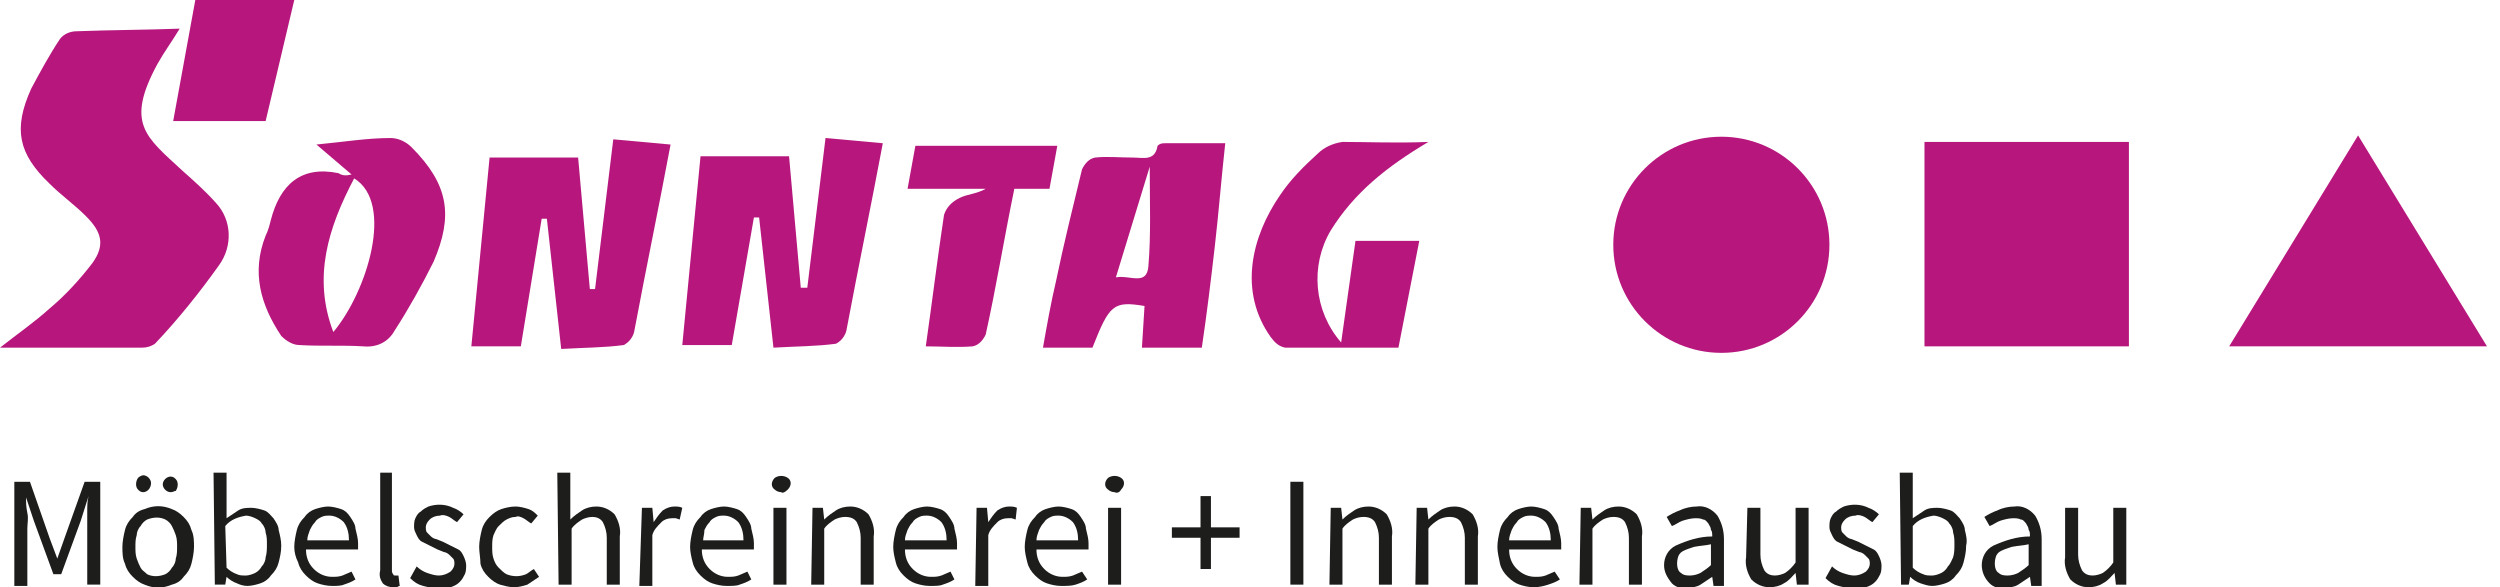
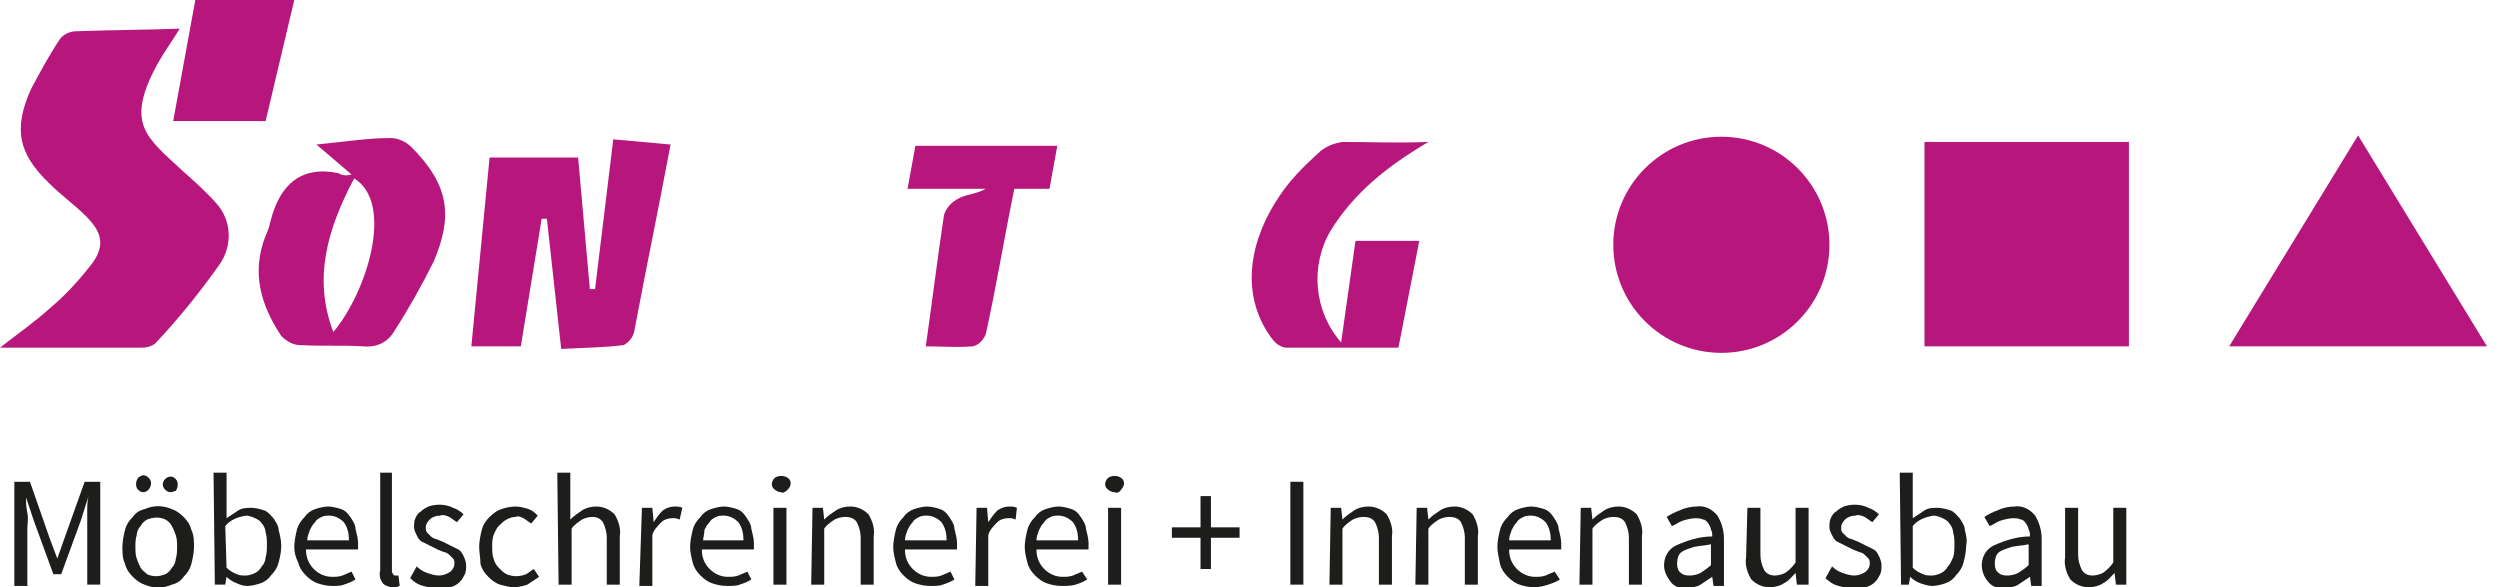
<svg xmlns="http://www.w3.org/2000/svg" version="1.1" id="Ebene_1" x="0px" y="0px" viewBox="0 0 192 45.1" style="enable-background:new 0 0 192 45.1;" xml:space="preserve">
  <style type="text/css">
	.st0{fill:#B7177D;}
	.st1{fill:#1D1D1B;}
</style>
  <title>Logo_Header</title>
  <path class="st0" d="M13.8,2.2c-0.6,1-1.2,1.8-1.7,2.7c-2.5,4.6-0.9,5.6,1.9,8.2c0.9,0.8,1.8,1.6,2.6,2.5c1.2,1.3,1.3,3.3,0.2,4.8  c-1.5,2.1-3.1,4.1-4.9,6c-0.3,0.2-0.6,0.3-1,0.3c-0.1,0-0.3,0-0.4,0H0c1.4-1.1,2.7-2,3.8-3c1.2-1,2.3-2.2,3.3-3.5  c1-1.4,0.7-2.4-0.5-3.6c-0.9-0.9-1.9-1.6-2.8-2.5C1.4,11.8,1,9.9,2.4,6.8C3.1,5.5,3.8,4.2,4.6,3c0.3-0.4,0.8-0.6,1.3-0.6  C8.5,2.3,11.1,2.3,13.8,2.2" />
  <path class="st0" d="M40,26.6h-3.8l1.4-14.5h6.8l0.9,10.1h0.4l1.4-11.5l4.4,0.4c-0.9,4.8-1.9,9.6-2.8,14.4c-0.1,0.4-0.4,0.8-0.8,1  c-1.5,0.2-3.1,0.2-4.8,0.3l-1.1-10h-0.4L40,26.6" />
-   <path class="st0" d="M56.2,26.5h-3.8l1.4-14.5h6.8l0.9,10.1H62l1.4-11.5l4.4,0.4c-0.9,4.8-1.9,9.6-2.8,14.4c-0.1,0.4-0.4,0.8-0.8,1  c-1.5,0.2-3.1,0.2-4.8,0.3l-1.1-10h-0.4L56.2,26.5" />
-   <path class="st0" d="M88.3,12.8l-2.6,8.5c1.1-0.2,2.4,0.7,2.5-0.9C88.4,18,88.3,15.6,88.3,12.8 M83.9,26.7h-3.8  c0.3-1.7,0.6-3.4,1-5.1c0.6-2.9,1.3-5.7,2-8.6c0.2-0.4,0.5-0.8,1-0.9c0.9-0.1,1.9,0,2.9,0c0.8,0,1.7,0.3,1.9-0.9  c0.2-0.2,0.4-0.2,0.6-0.2c1.5,0,3.1,0,4.6,0c-0.3,2.7-0.5,5.3-0.8,7.9s-0.6,5.1-1,7.8h-4.6l0.2-3.2C85.5,23.1,85.2,23.4,83.9,26.7" />
  <path class="st0" d="M25.6,25.5c2.6-3.1,4.7-9.9,1.6-11.8C25.2,17.5,24,21.3,25.6,25.5 M27,13.4l-2.7-2.3c2.1-0.2,3.9-0.5,5.7-0.5  c0.6,0,1.2,0.3,1.6,0.7c2.9,2.9,3.2,5.3,1.7,8.8c-0.9,1.8-1.9,3.6-3,5.3c-0.5,0.9-1.4,1.3-2.4,1.2c-1.6-0.1-3.3,0-4.9-0.1  c-0.5,0-1-0.3-1.4-0.7c-1.6-2.4-2.3-4.9-1.2-7.7c0.2-0.4,0.3-0.8,0.4-1.2c0.7-2.7,2.3-4.2,5.2-3.6C26.3,13.5,26.6,13.5,27,13.4" />
  <path class="st0" d="M109.7,10.9c-3.2,1.9-5.7,3.9-7.5,6.8c-1.6,2.7-1.3,6.2,0.8,8.6l1.1-7.8h4.9l-1.6,8.2c-2.9,0-5.8,0-8.7,0  c-0.5-0.1-0.8-0.4-1.1-0.8c-2.5-3.5-1.5-7.7,0.7-10.9c0.8-1.2,1.8-2.2,2.9-3.2c0.5-0.5,1.2-0.8,1.9-0.9  C105.1,10.9,107.2,11,109.7,10.9" />
  <path class="st0" d="M77.9,14.5c-0.8,3.9-1.4,7.6-2.2,11.2c-0.2,0.4-0.5,0.8-1,0.9c-1.2,0.1-2.4,0-3.6,0c0.5-3.5,0.9-6.8,1.4-10.1  c0.2-0.6,0.6-1,1.2-1.3c0.6-0.3,1.3-0.3,2-0.7h-6l0.6-3.3h10.9l-0.6,3.3L77.9,14.5L77.9,14.5z" />
  <path class="st0" d="M13.3,9.3L15,0h7.6l-2.2,9.3H13.3z" />
  <rect x="147.8" y="10.9" class="st0" width="15.7" height="15.7" />
  <path class="st0" d="M171.2,26.6l9.9-16.2l9.9,16.2H171.2z" />
  <path class="st1" d="M1.1,37h1.2l1.5,4.3l0.6,1.6l0,0L5,41.2L6.5,37h1.2v7.9h-1v-4.4c0-0.4,0-0.7,0-1.2c0-0.4,0-0.8,0.1-1.2l0,0  L6.2,40l-1.5,4.1H4.1L2.6,40l-0.6-1.8l0,0c0,0.4,0,0.7,0.1,1.2c0.1,0.4,0,0.8,0,1.2v4.4H1.1V37L1.1,37z" />
  <path class="st1" d="M9.4,42c0-0.4,0.1-0.9,0.2-1.3c0.1-0.4,0.3-0.7,0.6-1c0.2-0.3,0.5-0.5,0.9-0.6c0.7-0.3,1.4-0.3,2.1,0  c0.3,0.1,0.6,0.3,0.9,0.6c0.3,0.3,0.5,0.6,0.6,1c0.2,0.4,0.2,0.9,0.2,1.3c0,0.4-0.1,0.9-0.2,1.3c-0.1,0.4-0.3,0.7-0.6,1  c-0.2,0.3-0.5,0.5-0.9,0.6c-0.7,0.3-1.4,0.3-2.1,0c-0.3-0.1-0.6-0.3-0.9-0.6c-0.3-0.3-0.5-0.6-0.6-1C9.4,42.9,9.4,42.4,9.4,42z   M10.4,42c0,0.3,0,0.6,0.1,0.9c0.1,0.3,0.2,0.5,0.3,0.7c0.1,0.2,0.3,0.3,0.5,0.5c0.4,0.2,0.9,0.2,1.4,0c0.2-0.1,0.4-0.3,0.5-0.5  c0.2-0.2,0.3-0.5,0.3-0.7c0.1-0.3,0.1-0.6,0.1-0.9c0-0.3,0-0.6-0.1-0.9c-0.1-0.3-0.2-0.5-0.3-0.7c-0.1-0.2-0.3-0.4-0.5-0.5  c-0.4-0.2-0.9-0.2-1.4,0c-0.2,0.1-0.4,0.3-0.5,0.5c-0.2,0.2-0.3,0.5-0.3,0.7C10.4,41.4,10.4,41.7,10.4,42L10.4,42z M11,37.8  c-0.2,0-0.3-0.1-0.4-0.2c-0.2-0.2-0.2-0.6,0-0.9c0.1-0.1,0.3-0.2,0.4-0.2c0.3,0,0.6,0.3,0.6,0.6C11.6,37.5,11.3,37.8,11,37.8z   M13.1,37.8c-0.3,0-0.6-0.3-0.6-0.6s0.3-0.6,0.6-0.6c0.2,0,0.3,0.1,0.4,0.2c0.2,0.2,0.2,0.6,0,0.9C13.4,37.7,13.3,37.8,13.1,37.8  L13.1,37.8z" />
  <path class="st1" d="M16.4,36.3h1v2.4v1.1c0.3-0.2,0.6-0.4,0.9-0.6c0.3-0.2,0.7-0.2,1-0.2c0.3,0,0.7,0.1,1,0.2  c0.3,0.1,0.5,0.4,0.7,0.6c0.2,0.3,0.4,0.6,0.4,0.9c0.1,0.4,0.2,0.8,0.2,1.2c0,0.5-0.1,0.9-0.2,1.3c-0.1,0.4-0.3,0.7-0.6,1  c-0.2,0.3-0.5,0.5-0.8,0.6c-0.3,0.1-0.7,0.2-1,0.2c-0.3,0-0.6-0.1-0.8-0.2c-0.3-0.1-0.6-0.3-0.8-0.5l0,0l-0.1,0.6h-0.8L16.4,36.3  L16.4,36.3z M17.4,43.6c0.2,0.2,0.5,0.4,0.8,0.5c0.2,0.1,0.4,0.1,0.7,0.1c0.2,0,0.5-0.1,0.7-0.2c0.2-0.1,0.4-0.3,0.5-0.5  c0.2-0.2,0.3-0.5,0.3-0.7c0.1-0.3,0.1-0.7,0.1-1c0-0.3,0-0.6-0.1-0.9c0-0.2-0.1-0.5-0.3-0.7c-0.1-0.2-0.3-0.3-0.5-0.4  c-0.2-0.1-0.5-0.2-0.7-0.2c-0.6,0.1-1.2,0.3-1.6,0.8L17.4,43.6L17.4,43.6z" />
  <path class="st1" d="M22.6,42c0-0.4,0.1-0.9,0.2-1.3c0.1-0.4,0.3-0.7,0.6-1c0.2-0.3,0.5-0.5,0.8-0.6c0.3-0.1,0.7-0.2,1-0.2  c0.3,0,0.7,0.1,1,0.2c0.3,0.1,0.5,0.3,0.7,0.6c0.2,0.3,0.4,0.6,0.4,0.9c0.1,0.4,0.2,0.8,0.2,1.1c0,0.2,0,0.4,0,0.5h-4  c0,0.6,0.2,1.1,0.6,1.5c0.4,0.4,0.9,0.6,1.4,0.6c0.3,0,0.5,0,0.8-0.1c0.2-0.1,0.5-0.2,0.7-0.3l0.3,0.6c-0.3,0.2-0.6,0.3-0.9,0.4  C26.2,45,25.8,45,25.5,45c-0.4,0-0.8-0.1-1.1-0.2c-0.3-0.1-0.6-0.3-0.9-0.6c-0.3-0.3-0.5-0.6-0.6-1C22.7,42.8,22.6,42.4,22.6,42z   M26.8,41.5c0-0.5-0.1-1-0.4-1.4c-0.3-0.3-0.7-0.5-1.1-0.5c-0.2,0-0.4,0-0.6,0.1c-0.2,0.1-0.4,0.2-0.5,0.4c-0.2,0.2-0.3,0.4-0.4,0.6  c-0.1,0.3-0.2,0.5-0.2,0.8L26.8,41.5L26.8,41.5z" />
  <path class="st1" d="M29.1,36.3h1v7.5c0,0.1,0,0.2,0.1,0.3c0,0.1,0.1,0.1,0.2,0.1h0.1h0.1l0.1,0.8c-0.1,0-0.2,0.1-0.2,0.1h-0.3  c-0.3,0-0.6-0.1-0.8-0.3c-0.2-0.3-0.3-0.6-0.2-1V36.3L29.1,36.3z" />
  <path class="st1" d="M32,43.5c0.2,0.2,0.5,0.4,0.8,0.5c0.3,0.1,0.6,0.2,0.9,0.2c0.3,0,0.6-0.1,0.9-0.3c0.2-0.2,0.3-0.4,0.3-0.6  c0-0.1,0-0.3-0.1-0.4c-0.1-0.1-0.2-0.2-0.3-0.3c-0.1-0.1-0.3-0.2-0.4-0.2l-0.5-0.2c-0.2-0.1-0.4-0.2-0.6-0.3  c-0.2-0.1-0.4-0.2-0.6-0.3c-0.2-0.1-0.3-0.3-0.4-0.5c-0.1-0.2-0.2-0.4-0.2-0.6c0-0.2,0-0.5,0.1-0.7c0.1-0.2,0.2-0.4,0.4-0.5  c0.2-0.2,0.4-0.3,0.6-0.4c0.6-0.2,1.3-0.2,1.9,0.1c0.3,0.1,0.6,0.3,0.8,0.5l-0.5,0.6c-0.2-0.1-0.4-0.3-0.6-0.4  c-0.2-0.1-0.5-0.2-0.7-0.1c-0.3,0-0.6,0.1-0.8,0.3c-0.2,0.2-0.3,0.4-0.3,0.6c0,0.1,0,0.3,0.1,0.4c0.1,0.1,0.2,0.2,0.3,0.3  c0.1,0.1,0.3,0.2,0.4,0.2l0.5,0.2l0.6,0.3c0.2,0.1,0.4,0.2,0.6,0.3c0.2,0.1,0.3,0.3,0.4,0.5c0.1,0.2,0.2,0.5,0.2,0.7  c0,0.2,0,0.5-0.1,0.7c-0.1,0.2-0.2,0.4-0.4,0.6c-0.2,0.2-0.4,0.3-0.7,0.4c-0.3,0.1-0.6,0.1-0.9,0.1c-0.4,0-0.8-0.1-1.2-0.2  c-0.4-0.1-0.7-0.3-1-0.6L32,43.5z" />
  <path class="st1" d="M36.8,42c0-0.4,0.1-0.9,0.2-1.3c0.1-0.4,0.3-0.7,0.6-1c0.3-0.3,0.6-0.5,0.9-0.6c0.3-0.1,0.7-0.2,1.1-0.2  c0.3,0,0.7,0.1,1,0.2c0.3,0.1,0.5,0.3,0.7,0.5l-0.5,0.6c-0.2-0.1-0.4-0.3-0.6-0.4c-0.2-0.1-0.4-0.2-0.6-0.1c-0.3,0-0.5,0.1-0.7,0.2  c-0.2,0.1-0.4,0.3-0.6,0.5c-0.2,0.2-0.3,0.5-0.4,0.7c-0.1,0.3-0.1,0.6-0.1,0.9c0,0.3,0,0.6,0.1,0.9c0.1,0.3,0.2,0.5,0.4,0.7  c0.2,0.2,0.4,0.4,0.6,0.5c0.5,0.2,1,0.2,1.5,0c0.2-0.1,0.4-0.3,0.6-0.4l0.4,0.6c-0.3,0.2-0.6,0.4-0.9,0.6c-0.3,0.1-0.7,0.2-1,0.2  c-0.4,0-0.7-0.1-1.1-0.2c-0.3-0.1-0.6-0.3-0.9-0.6c-0.3-0.3-0.5-0.6-0.6-1C36.9,42.9,36.8,42.4,36.8,42z" />
  <path class="st1" d="M42.8,36.3h1v2.4v1.2c0.3-0.3,0.6-0.5,0.9-0.7c0.3-0.2,0.7-0.3,1.1-0.3c0.5,0,1,0.2,1.4,0.6  c0.3,0.5,0.5,1.1,0.4,1.7v3.7h-1v-3.6c0-0.4-0.1-0.8-0.3-1.2c-0.2-0.3-0.5-0.4-0.8-0.4c-0.3,0-0.6,0.1-0.8,0.2  c-0.3,0.2-0.6,0.4-0.8,0.7v4.3h-1L42.8,36.3L42.8,36.3z" />
  <path class="st1" d="M49.3,39h0.8l0.1,1.1l0,0c0.2-0.3,0.4-0.6,0.7-0.9c0.3-0.2,0.6-0.3,0.9-0.3c0.2,0,0.4,0,0.6,0.1l-0.2,0.9  l-0.3-0.1h-0.3c-0.3,0-0.6,0.1-0.8,0.3c-0.3,0.3-0.6,0.6-0.7,1V45h-1L49.3,39L49.3,39z" />
  <path class="st1" d="M53,42c0-0.4,0.1-0.9,0.2-1.3c0.1-0.4,0.3-0.7,0.6-1c0.2-0.3,0.5-0.5,0.8-0.6c0.3-0.1,0.7-0.2,1-0.2  c0.3,0,0.7,0.1,1,0.2c0.3,0.1,0.5,0.3,0.7,0.6c0.2,0.3,0.4,0.6,0.4,0.9c0.1,0.4,0.2,0.8,0.2,1.1c0,0.2,0,0.4,0,0.5h-4  c0,0.6,0.2,1.1,0.6,1.5c0.4,0.4,0.9,0.6,1.4,0.6c0.3,0,0.5,0,0.8-0.1c0.2-0.1,0.5-0.2,0.7-0.3l0.3,0.6c-0.3,0.2-0.6,0.3-0.9,0.4  C56.6,45,56.2,45,55.8,45c-0.4,0-0.8-0.1-1.1-0.2c-0.3-0.1-0.6-0.3-0.9-0.6c-0.3-0.3-0.5-0.6-0.6-1C53.1,42.8,53,42.4,53,42z   M57.1,41.5c0-0.5-0.1-1-0.4-1.4c-0.3-0.3-0.7-0.5-1.1-0.5c-0.2,0-0.4,0-0.6,0.1c-0.2,0.1-0.4,0.2-0.5,0.4c-0.2,0.2-0.3,0.4-0.4,0.6  C54.1,41,54,41.3,54,41.5L57.1,41.5L57.1,41.5z" />
  <path class="st1" d="M60,37.8c-0.2,0-0.4-0.1-0.5-0.2c-0.3-0.2-0.3-0.6,0-0.9c0,0,0,0,0,0c0.3-0.2,0.7-0.2,1,0  c0.3,0.2,0.3,0.6,0,0.9c0,0,0,0,0,0C60.3,37.8,60.1,37.9,60,37.8z M59.4,39h1v5.9h-1V39z" />
  <path class="st1" d="M62.4,39h0.8l0.1,0.9l0,0c0.3-0.3,0.6-0.5,0.9-0.7c0.3-0.2,0.7-0.3,1.1-0.3c0.5,0,1,0.2,1.4,0.6  c0.3,0.5,0.5,1.1,0.4,1.7v3.7h-1v-3.6c0-0.4-0.1-0.8-0.3-1.2c-0.2-0.3-0.5-0.4-0.9-0.4c-0.3,0-0.6,0.1-0.8,0.2  c-0.3,0.2-0.6,0.4-0.8,0.7v4.3h-1L62.4,39L62.4,39z" />
  <path class="st1" d="M68.6,42c0-0.4,0.1-0.9,0.2-1.3c0.1-0.4,0.3-0.7,0.6-1c0.2-0.3,0.5-0.5,0.8-0.6c0.3-0.1,0.7-0.2,1-0.2  c0.3,0,0.7,0.1,1,0.2c0.3,0.1,0.5,0.3,0.7,0.6c0.2,0.3,0.4,0.6,0.4,0.9c0.1,0.4,0.2,0.8,0.2,1.1c0,0.2,0,0.4,0,0.5h-4  c0,0.6,0.2,1.1,0.6,1.5c0.4,0.4,0.9,0.6,1.4,0.6c0.3,0,0.5,0,0.8-0.1c0.2-0.1,0.5-0.2,0.7-0.3l0.3,0.6c-0.3,0.2-0.6,0.3-0.9,0.4  C72.2,45,71.8,45,71.4,45c-0.4,0-0.8-0.1-1.1-0.2c-0.3-0.1-0.6-0.3-0.9-0.6c-0.3-0.3-0.5-0.6-0.6-1C68.7,42.8,68.6,42.4,68.6,42z   M72.7,41.5c0-0.5-0.1-1-0.4-1.4c-0.3-0.3-0.7-0.5-1.1-0.5c-0.2,0-0.4,0-0.6,0.1c-0.2,0.1-0.4,0.2-0.5,0.4c-0.2,0.2-0.3,0.4-0.4,0.6  c-0.1,0.3-0.2,0.5-0.2,0.8L72.7,41.5L72.7,41.5z" />
  <path class="st1" d="M75,39h0.8l0.1,1.1l0,0c0.2-0.3,0.4-0.6,0.7-0.9c0.3-0.2,0.6-0.3,0.9-0.3c0.2,0,0.4,0,0.6,0.1L78,39.9l-0.3-0.1  h-0.3c-0.3,0-0.6,0.1-0.8,0.3c-0.3,0.3-0.6,0.6-0.7,1V45h-1L75,39L75,39z" />
  <path class="st1" d="M78.7,42c0-0.4,0.1-0.9,0.2-1.3c0.1-0.4,0.3-0.7,0.6-1c0.2-0.3,0.5-0.5,0.8-0.6c0.3-0.1,0.7-0.2,1-0.2  c0.3,0,0.7,0.1,1,0.2c0.3,0.1,0.5,0.3,0.7,0.6c0.2,0.3,0.4,0.6,0.4,0.9c0.1,0.4,0.2,0.8,0.2,1.1c0,0.2,0,0.4,0,0.5h-4  c0,0.6,0.2,1.1,0.6,1.5c0.4,0.4,0.9,0.6,1.4,0.6c0.3,0,0.5,0,0.8-0.1c0.2-0.1,0.5-0.2,0.7-0.3l0.4,0.6c-0.3,0.2-0.6,0.3-0.9,0.4  C82.3,45,81.9,45,81.5,45c-0.4,0-0.8-0.1-1.1-0.2c-0.3-0.1-0.6-0.3-0.9-0.6c-0.3-0.3-0.5-0.6-0.6-1C78.8,42.8,78.7,42.4,78.7,42z   M82.8,41.5c0-0.5-0.1-1-0.4-1.4c-0.3-0.3-0.7-0.5-1.1-0.5c-0.2,0-0.4,0-0.6,0.1c-0.2,0.1-0.4,0.2-0.5,0.4c-0.2,0.2-0.3,0.4-0.4,0.6  c-0.1,0.3-0.2,0.5-0.2,0.8L82.8,41.5L82.8,41.5z" />
  <path class="st1" d="M85.6,37.8c-0.2,0-0.4-0.1-0.5-0.2c-0.3-0.2-0.3-0.6,0-0.9c0,0,0,0,0,0c0.3-0.2,0.7-0.2,1,0  c0.3,0.2,0.3,0.6,0,0.9c0,0,0,0,0,0C86,37.8,85.8,37.9,85.6,37.8z M85.1,39h1v5.9h-1V39z" />
  <path class="st1" d="M92.2,41.3H90v-0.8h2.2v-2.4H93v2.4h2.2v0.8H93v2.4h-0.8L92.2,41.3L92.2,41.3z" />
  <path class="st1" d="M99.1,37h1v7.9h-1V37z" />
  <path class="st1" d="M102.2,39h0.8l0.1,0.9l0,0c0.3-0.3,0.6-0.5,0.9-0.7c0.3-0.2,0.7-0.3,1.1-0.3c0.5,0,1,0.2,1.4,0.6  c0.3,0.5,0.5,1.1,0.4,1.7v3.7h-1v-3.6c0-0.4-0.1-0.8-0.3-1.2c-0.2-0.3-0.5-0.4-0.9-0.4c-0.3,0-0.6,0.1-0.8,0.2  c-0.3,0.2-0.6,0.4-0.8,0.7v4.3h-1L102.2,39L102.2,39z" />
  <path class="st1" d="M108.8,39h0.8l0.1,0.9l0,0c0.3-0.3,0.6-0.5,0.9-0.7c0.3-0.2,0.7-0.3,1.1-0.3c0.5,0,1,0.2,1.4,0.6  c0.3,0.5,0.5,1.1,0.4,1.7v3.7h-1v-3.6c0-0.4-0.1-0.8-0.3-1.2c-0.2-0.3-0.5-0.4-0.9-0.4c-0.3,0-0.6,0.1-0.8,0.2  c-0.3,0.2-0.6,0.4-0.8,0.7v4.3h-1L108.8,39L108.8,39z" />
  <path class="st1" d="M115,42c0-0.4,0.1-0.9,0.2-1.3c0.1-0.4,0.3-0.7,0.6-1c0.2-0.3,0.5-0.5,0.8-0.6c0.3-0.1,0.7-0.2,1-0.2  c0.3,0,0.7,0.1,1,0.2c0.3,0.1,0.5,0.3,0.7,0.6c0.2,0.3,0.4,0.6,0.4,0.9c0.1,0.4,0.2,0.8,0.2,1.1c0,0.2,0,0.4,0,0.5h-4  c0,0.6,0.2,1.1,0.6,1.5c0.4,0.4,0.9,0.6,1.4,0.6c0.3,0,0.5,0,0.8-0.1c0.2-0.1,0.5-0.2,0.7-0.3l0.4,0.6c-0.3,0.2-0.6,0.3-0.9,0.4  c-0.3,0.1-0.7,0.2-1.1,0.2c-0.4,0-0.8-0.1-1.1-0.2c-0.3-0.1-0.6-0.3-0.9-0.6c-0.3-0.3-0.5-0.6-0.6-1C115.1,42.8,115,42.4,115,42z   M119.1,41.5c0-0.5-0.1-1-0.4-1.4c-0.3-0.3-0.7-0.5-1.1-0.5c-0.2,0-0.4,0-0.6,0.1c-0.2,0.1-0.4,0.2-0.5,0.4  c-0.2,0.2-0.3,0.4-0.4,0.6c-0.1,0.3-0.2,0.5-0.2,0.8L119.1,41.5L119.1,41.5z" />
  <path class="st1" d="M121.4,39h0.8l0.1,0.9l0,0c0.3-0.3,0.6-0.5,0.9-0.7c0.3-0.2,0.7-0.3,1.1-0.3c0.5,0,1,0.2,1.4,0.6  c0.3,0.5,0.5,1.1,0.4,1.7v3.7h-1v-3.6c0-0.4-0.1-0.8-0.3-1.2c-0.2-0.3-0.5-0.4-0.9-0.4c-0.3,0-0.6,0.1-0.8,0.2  c-0.3,0.2-0.6,0.4-0.8,0.7v4.3h-1L121.4,39L121.4,39z" />
  <path class="st1" d="M127.8,43.4c0-0.6,0.3-1.2,0.9-1.5c0.9-0.4,1.8-0.7,2.8-0.7c0-0.2,0-0.4-0.1-0.5c0-0.2-0.1-0.3-0.2-0.5  c-0.1-0.1-0.2-0.3-0.4-0.3c-0.2-0.1-0.4-0.1-0.6-0.1c-0.3,0-0.7,0.1-1,0.2c-0.3,0.1-0.5,0.3-0.8,0.4l-0.4-0.7c0.3-0.2,0.7-0.4,1-0.5  c0.4-0.2,0.9-0.3,1.3-0.3c0.6-0.1,1.2,0.2,1.6,0.7c0.3,0.5,0.5,1.1,0.5,1.8v3.6h-0.8l-0.1-0.7l0,0c-0.3,0.2-0.6,0.4-0.9,0.6  c-0.3,0.2-0.7,0.2-1,0.3c-0.5,0-0.9-0.1-1.2-0.4C128,44.3,127.8,43.9,127.8,43.4z M128.8,43.3c0,0.3,0.1,0.6,0.3,0.7  c0.2,0.2,0.5,0.2,0.7,0.2c0.3,0,0.6-0.1,0.8-0.2c0.3-0.2,0.6-0.4,0.8-0.6v-1.6c-0.4,0.1-0.8,0.1-1.3,0.2c-0.3,0.1-0.6,0.2-0.8,0.3  c-0.2,0.1-0.3,0.2-0.4,0.4C128.8,43,128.8,43.2,128.8,43.3L128.8,43.3z" />
  <path class="st1" d="M134.2,39h1v3.6c0,0.4,0.1,0.8,0.3,1.2c0.2,0.3,0.5,0.4,0.8,0.4c0.3,0,0.6-0.1,0.8-0.2c0.3-0.2,0.6-0.5,0.8-0.8  V39h1v5.9H138l-0.1-0.9l0,0c-0.3,0.3-0.5,0.6-0.9,0.8c-0.3,0.2-0.7,0.3-1.1,0.3c-0.5,0-1-0.2-1.4-0.6c-0.3-0.5-0.5-1.1-0.4-1.7  L134.2,39L134.2,39z" />
  <path class="st1" d="M140.7,43.5c0.2,0.2,0.5,0.4,0.8,0.5c0.3,0.1,0.6,0.2,0.9,0.2c0.3,0,0.6-0.1,0.9-0.3c0.2-0.2,0.3-0.4,0.3-0.6  c0-0.1,0-0.3-0.1-0.4c-0.1-0.1-0.2-0.2-0.3-0.3c-0.1-0.1-0.3-0.2-0.4-0.2l-0.5-0.2c-0.2-0.1-0.4-0.2-0.6-0.3  c-0.2-0.1-0.4-0.2-0.6-0.3c-0.2-0.1-0.3-0.3-0.4-0.5c-0.1-0.2-0.2-0.4-0.2-0.6c0-0.2,0-0.5,0.1-0.7c0.1-0.2,0.2-0.4,0.4-0.5  c0.2-0.2,0.4-0.3,0.6-0.4c0.6-0.2,1.3-0.2,1.9,0.1c0.3,0.1,0.6,0.3,0.8,0.5l-0.5,0.6c-0.2-0.1-0.4-0.3-0.6-0.4  c-0.2-0.1-0.5-0.2-0.7-0.1c-0.3,0-0.6,0.1-0.8,0.3c-0.2,0.2-0.3,0.4-0.3,0.6c0,0.1,0,0.3,0.1,0.4c0.1,0.1,0.2,0.2,0.3,0.3  c0.1,0.1,0.3,0.2,0.4,0.2l0.5,0.2l0.6,0.3c0.2,0.1,0.4,0.2,0.6,0.3c0.2,0.1,0.3,0.3,0.4,0.5c0.1,0.2,0.2,0.5,0.2,0.7  c0,0.2,0,0.5-0.1,0.7c-0.1,0.2-0.2,0.4-0.4,0.6c-0.2,0.2-0.4,0.3-0.7,0.4c-0.3,0.1-0.6,0.1-0.9,0.1c-0.4,0-0.8-0.1-1.2-0.2  c-0.4-0.1-0.7-0.3-1-0.6L140.7,43.5z" />
  <path class="st1" d="M145.9,36.3h1v2.4v1.1c0.3-0.2,0.6-0.4,0.9-0.6c0.3-0.2,0.7-0.2,1-0.2c0.3,0,0.7,0.1,1,0.2  c0.3,0.1,0.5,0.4,0.7,0.6c0.2,0.3,0.4,0.6,0.4,0.9c0.1,0.4,0.2,0.8,0.1,1.2c0,0.5-0.1,0.9-0.2,1.3c-0.1,0.4-0.3,0.7-0.6,1  c-0.2,0.3-0.5,0.5-0.8,0.6c-0.3,0.1-0.7,0.2-1,0.2c-0.3,0-0.6-0.1-0.9-0.2c-0.3-0.1-0.6-0.3-0.8-0.5l0,0l-0.1,0.6H146L145.9,36.3  L145.9,36.3z M146.9,43.6c0.2,0.2,0.5,0.4,0.8,0.5c0.2,0.1,0.4,0.1,0.7,0.1c0.2,0,0.5-0.1,0.7-0.2c0.2-0.1,0.4-0.3,0.5-0.5  c0.2-0.2,0.3-0.5,0.4-0.7c0.1-0.3,0.1-0.7,0.1-1c0-0.3,0-0.6-0.1-0.9c0-0.2-0.1-0.5-0.3-0.7c-0.1-0.2-0.3-0.3-0.5-0.4  c-0.2-0.1-0.5-0.2-0.7-0.2c-0.6,0.1-1.2,0.3-1.6,0.8L146.9,43.6L146.9,43.6z" />
  <path class="st1" d="M152.2,43.4c0-0.6,0.3-1.2,0.9-1.5c0.9-0.4,1.8-0.7,2.8-0.7c0-0.2,0-0.4-0.1-0.5c0-0.2-0.1-0.3-0.2-0.5  c-0.1-0.1-0.2-0.3-0.4-0.3c-0.2-0.1-0.4-0.1-0.6-0.1c-0.3,0-0.7,0.1-1,0.2c-0.3,0.1-0.5,0.3-0.8,0.4l-0.4-0.7c0.3-0.2,0.7-0.4,1-0.5  c0.4-0.2,0.9-0.3,1.3-0.3c0.6-0.1,1.2,0.2,1.6,0.7c0.3,0.5,0.5,1.1,0.5,1.8v3.6H156l-0.1-0.7l0,0c-0.3,0.2-0.6,0.4-0.9,0.6  c-0.3,0.2-0.7,0.2-1,0.3c-0.5,0-0.9-0.1-1.2-0.4C152.4,44.4,152.2,43.9,152.2,43.4z M153.2,43.3c0,0.3,0.1,0.6,0.3,0.7  c0.2,0.2,0.5,0.2,0.7,0.2c0.3,0,0.6-0.1,0.8-0.2c0.3-0.2,0.6-0.4,0.8-0.6v-1.6c-0.4,0.1-0.8,0.1-1.3,0.2c-0.3,0.1-0.6,0.2-0.8,0.3  c-0.2,0.1-0.3,0.2-0.4,0.4C153.2,43,153.2,43.2,153.2,43.3L153.2,43.3z" />
  <path class="st1" d="M158.6,39h1v3.6c0,0.4,0.1,0.8,0.3,1.2c0.2,0.3,0.5,0.4,0.8,0.4c0.3,0,0.6-0.1,0.8-0.2c0.3-0.2,0.6-0.5,0.8-0.8  V39h1v5.9h-0.8l-0.1-0.9l0,0c-0.3,0.3-0.5,0.6-0.9,0.8c-0.3,0.2-0.7,0.3-1.1,0.3c-0.5,0-1-0.2-1.4-0.6c-0.3-0.5-0.5-1.1-0.4-1.7  L158.6,39L158.6,39z" />
  <circle class="st0" cx="132.2" cy="18.8" r="8.3" />
</svg>